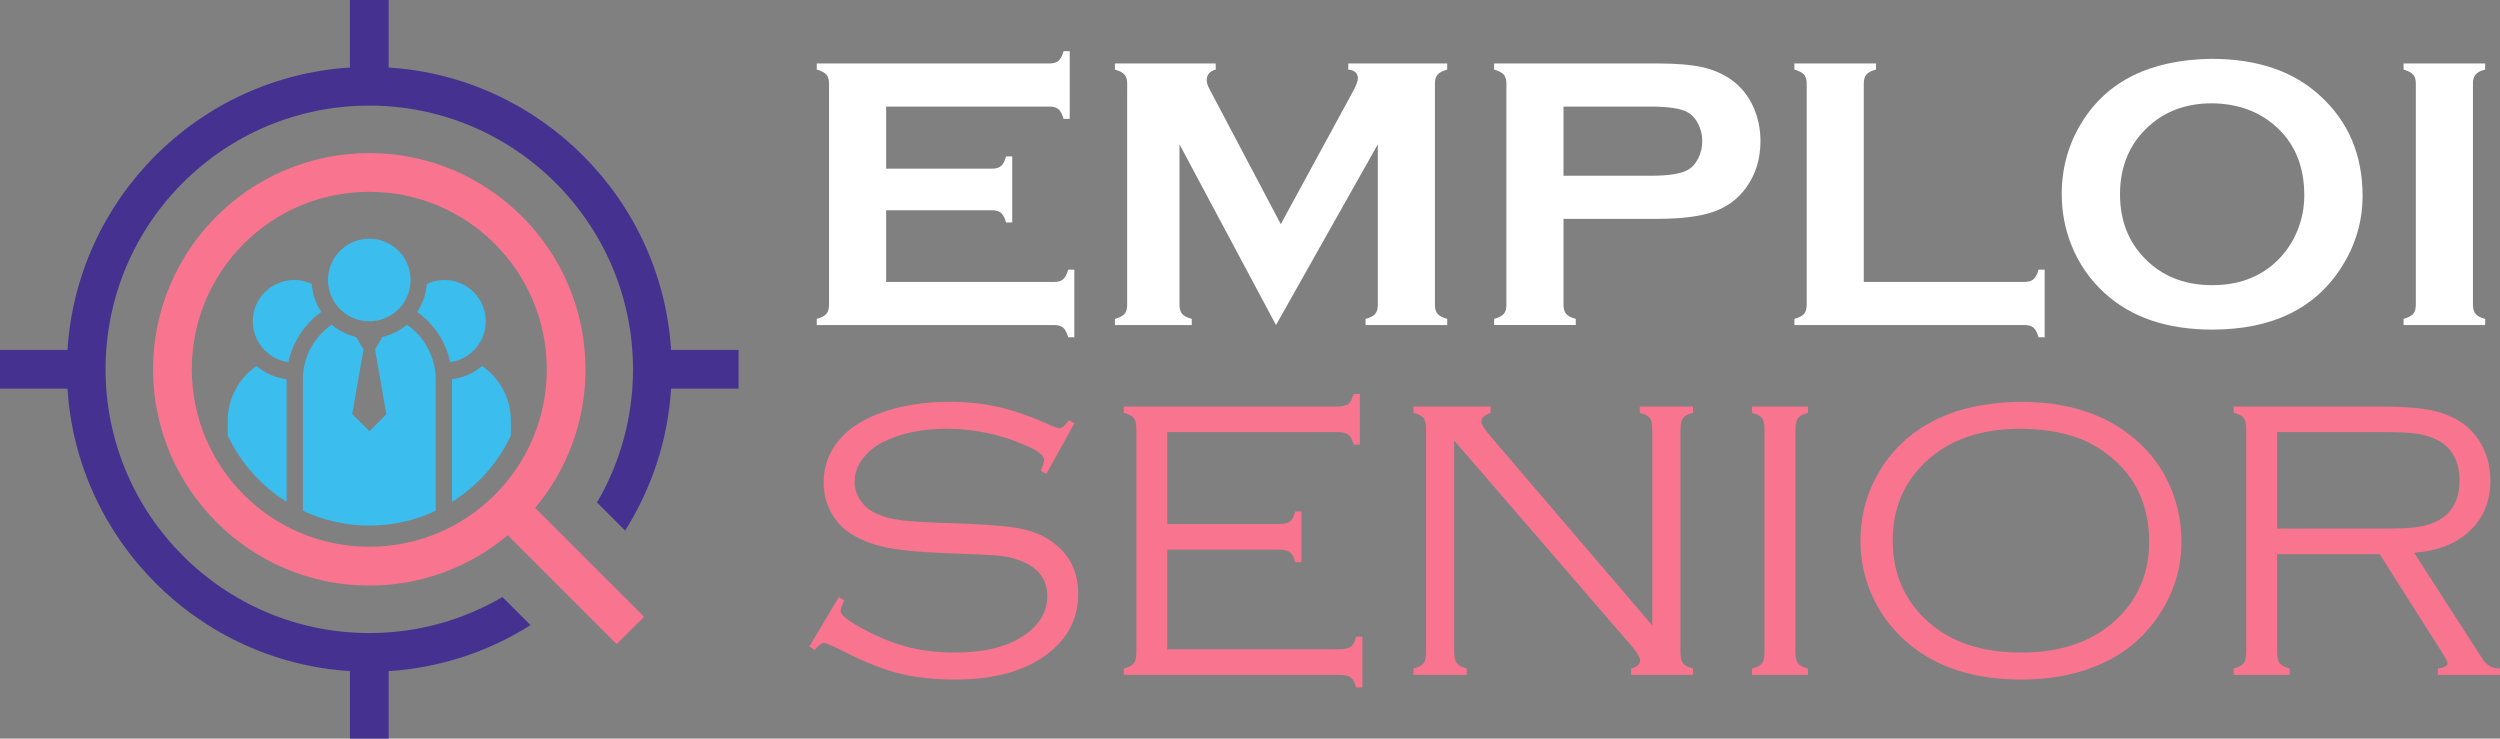
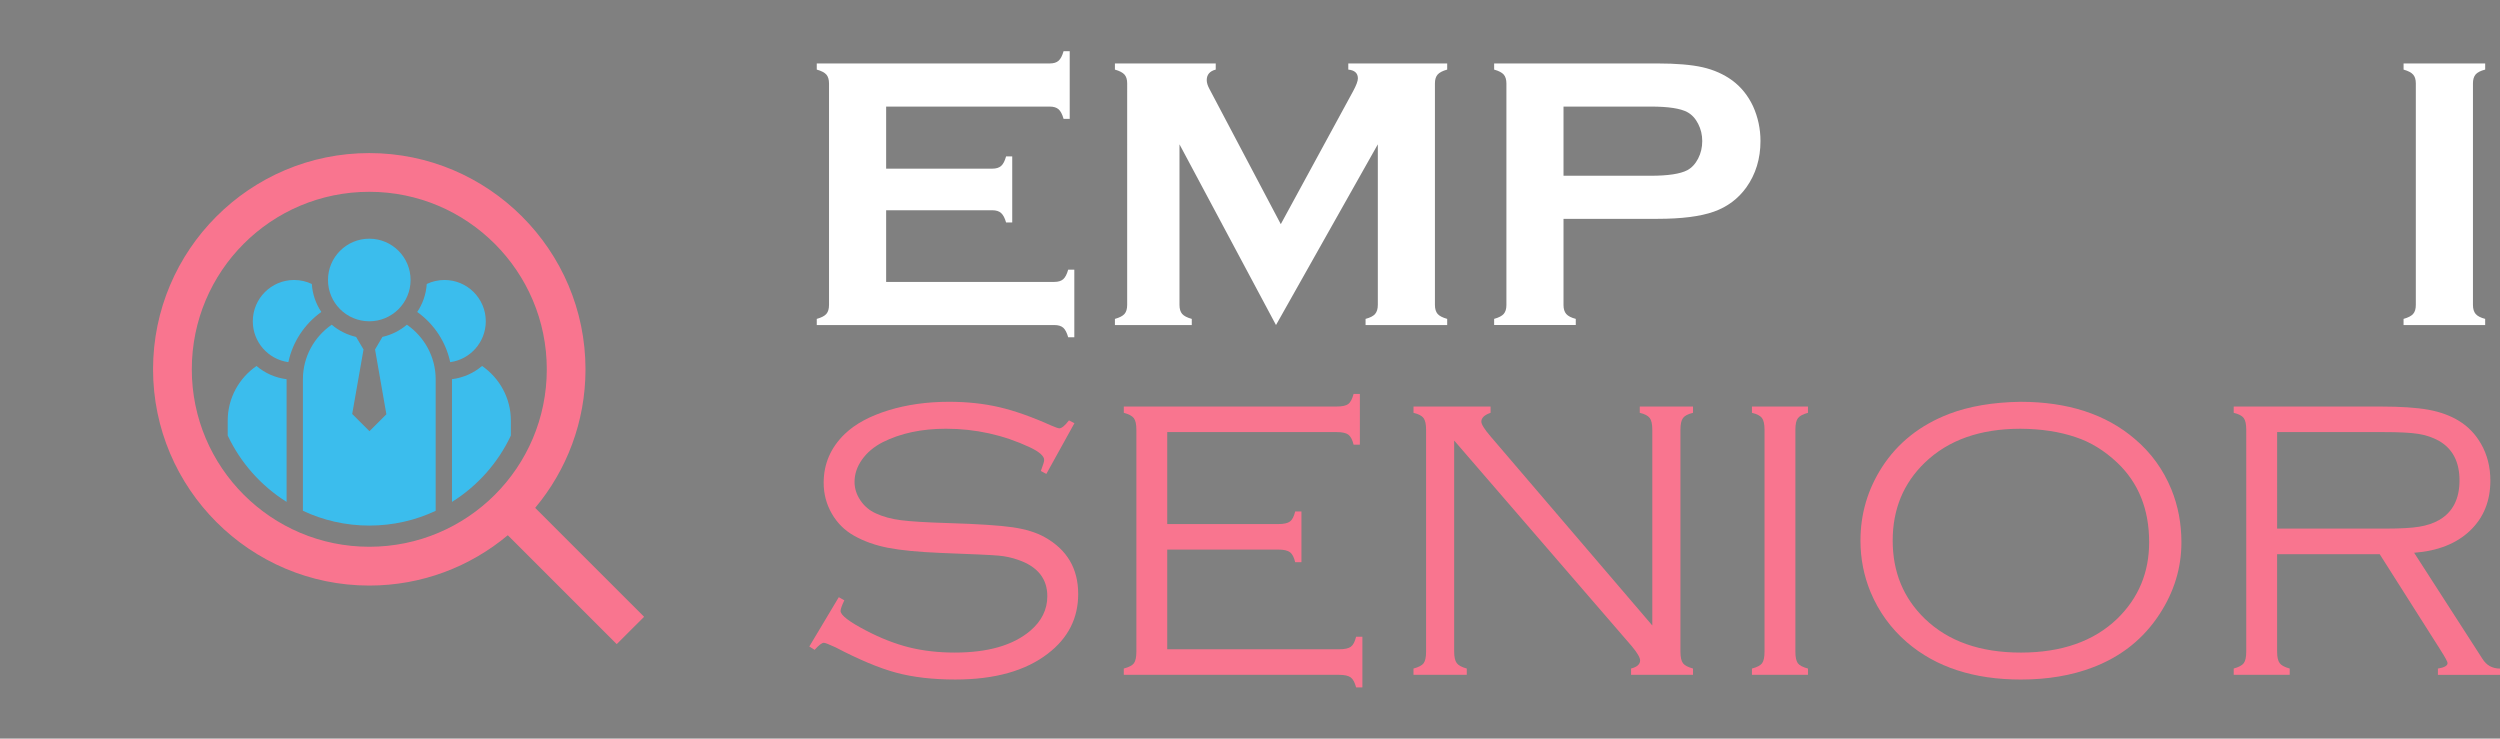
<svg xmlns="http://www.w3.org/2000/svg" version="1.1" id="Calque_1" x="0px" y="0px" width="174.775px" height="51.634px" viewBox="0 0 174.775 51.634" enable-background="new 0 0 174.775 51.634" xml:space="preserve">
  <rect x="0" y="0" width="174.775" height="51.634" fill="#808080" stroke="none" />
  <g>
    <g>
      <path fill="#F9758F" d="M25.817,13.409c-6.859-0.001-12.41,5.55-12.408,12.41c-0.001,6.848,5.559,12.406,12.408,12.405    c6.856,0.001,12.41-5.549,12.409-12.405C38.227,18.971,32.663,13.408,25.817,13.409 M25.817,10.702    c8.326,0,15.115,6.787,15.115,15.118c0,3.682-1.323,7.06-3.518,9.685l7.615,7.614l-1.914,1.912l-7.615-7.613    c-2.623,2.196-6.001,3.519-9.684,3.519c-8.33,0-15.116-6.787-15.116-15.116C10.701,17.474,17.476,10.702,25.817,10.702z" />
-       <path fill-rule="evenodd" clip-rule="evenodd" fill="#443190" d="M27.17,46.917c3.63-0.228,7.015-1.377,9.919-3.216l-1.963-1.961    c-2.732,1.598-5.914,2.517-9.309,2.517c-10.172,0-18.438-8.269-18.437-18.438c0-10.186,8.252-18.439,18.438-18.436    c10.161-0.002,18.436,8.271,18.436,18.436c0,3.396-0.917,6.577-2.517,9.308l1.964,1.966c1.837-2.908,2.986-6.291,3.215-9.922    h4.716v-2.706h-4.716C46.244,13.886,37.749,5.394,27.17,4.72V0h-2.706v4.72C13.873,5.391,5.391,13.874,4.718,24.465H0v2.706h4.718    c0.672,10.583,9.161,19.075,19.746,19.746v4.717h2.706V46.917z" />
      <path fill-rule="evenodd" clip-rule="evenodd" fill="#3BBDED" d="M30.457,35.711c-1.407,0.665-2.982,1.032-4.64,1.032    c-1.659,0-3.23-0.37-4.641-1.034v-9.192c0-1.579,0.799-2.977,2.014-3.817c0.484,0.412,1.067,0.706,1.705,0.854l0.519,0.878    l-0.791,4.509l1.206,1.203l1.183-1.182l-0.792-4.53l0.515-0.878c0.641-0.147,1.227-0.442,1.711-0.854    c1.213,0.84,2.012,2.238,2.012,3.817V35.711z" />
      <path fill-rule="evenodd" clip-rule="evenodd" fill="#3BBDED" d="M33.701,25.585c1.215,0.84,2.014,2.24,2.014,3.82v1.044    c-0.9,1.915-2.336,3.526-4.117,4.64v-8.581C32.395,26.408,33.119,26.08,33.701,25.585z" />
      <path fill-rule="evenodd" clip-rule="evenodd" fill="#3BBDED" d="M31.074,19.574c1.592,0,2.887,1.292,2.887,2.887    c0,1.458-1.08,2.664-2.487,2.857c-0.299-1.404-1.118-2.661-2.306-3.509c0.381-0.566,0.619-1.236,0.667-1.957    C30.212,19.675,30.63,19.574,31.074,19.574z" />
      <path fill-rule="evenodd" clip-rule="evenodd" fill="#3BBDED" d="M15.919,30.446v-1.04c0-1.58,0.797-2.98,2.013-3.82    c0.582,0.495,1.307,0.823,2.103,0.924v8.576C18.256,33.972,16.818,32.357,15.919,30.446z" />
      <path fill-rule="evenodd" clip-rule="evenodd" fill="#3BBDED" d="M20.56,19.574c0.444,0,0.863,0.101,1.238,0.278    c0.049,0.721,0.286,1.391,0.667,1.957c-1.188,0.85-2.007,2.104-2.306,3.509c-1.407-0.193-2.486-1.399-2.486-2.857    C17.673,20.867,18.968,19.574,20.56,19.574z" />
      <circle fill-rule="evenodd" clip-rule="evenodd" fill="#3BBDED" cx="25.817" cy="19.574" r="2.887" />
    </g>
    <g>
      <g>
        <path fill="#FFFFFF" d="M61.95,14.698v5.01h11.762c0.267,0,0.473-0.063,0.616-0.188c0.142-0.125,0.259-0.348,0.349-0.669h0.428     v4.729h-0.428c-0.09-0.321-0.207-0.546-0.349-0.671c-0.143-0.124-0.349-0.185-0.616-0.185H57.1v-0.43     c0.321-0.09,0.545-0.204,0.67-0.347c0.125-0.144,0.187-0.354,0.187-0.631V5.843c0-0.277-0.062-0.487-0.187-0.63     c-0.125-0.142-0.35-0.259-0.67-0.348V4.436h16.29c0.268,0,0.474-0.063,0.616-0.191c0.143-0.127,0.258-0.35,0.348-0.666h0.429     v4.729h-0.429c-0.09-0.318-0.206-0.54-0.348-0.667c-0.143-0.126-0.349-0.19-0.616-0.19H61.95v4.34h7.422     c0.267,0,0.472-0.063,0.615-0.187c0.143-0.126,0.259-0.348,0.349-0.67h0.429v4.621h-0.429c-0.089-0.312-0.206-0.534-0.349-0.662     c-0.144-0.13-0.348-0.194-0.615-0.194H61.95z" />
        <path fill="#FFFFFF" d="M89.205,22.724L82.458,10.09v11.226c0,0.278,0.063,0.487,0.188,0.631     c0.125,0.143,0.348,0.257,0.671,0.347v0.43h-5.373v-0.43c0.321-0.09,0.544-0.204,0.67-0.347c0.125-0.144,0.187-0.354,0.187-0.631     V5.83c0-0.268-0.061-0.473-0.187-0.616c-0.126-0.142-0.349-0.259-0.67-0.348V4.436h7.048v0.429     c-0.419,0.107-0.629,0.353-0.629,0.737c0,0.179,0.062,0.384,0.188,0.616l4.989,9.452l5.054-9.291     c0.223-0.411,0.336-0.71,0.336-0.899c0-0.365-0.225-0.571-0.671-0.615V4.436h6.914v0.429c-0.321,0.089-0.545,0.206-0.669,0.348     c-0.125,0.143-0.188,0.348-0.188,0.616v15.486c0,0.278,0.063,0.487,0.188,0.631c0.124,0.143,0.348,0.257,0.669,0.347v0.43h-5.706     v-0.43c0.313-0.081,0.533-0.193,0.664-0.34c0.128-0.15,0.193-0.36,0.193-0.638V10.09L89.205,22.724z" />
        <path fill="#FFFFFF" d="M109.305,15.3v6.029c0,0.268,0.064,0.474,0.193,0.624c0.131,0.147,0.352,0.259,0.664,0.34v0.43h-5.707     v-0.43c0.322-0.09,0.545-0.204,0.67-0.347c0.125-0.144,0.188-0.35,0.188-0.617V5.843c0-0.277-0.063-0.487-0.188-0.63     c-0.125-0.142-0.348-0.259-0.67-0.348V4.436h11.414c1.329,0,2.388,0.09,3.169,0.268c0.779,0.178,1.472,0.487,2.071,0.924     c0.613,0.456,1.096,1.054,1.445,1.795c0.347,0.768,0.521,1.581,0.521,2.437c0,1.234-0.329,2.315-0.989,3.243     c-0.573,0.795-1.329,1.36-2.271,1.695c-0.943,0.334-2.258,0.501-3.945,0.501H109.305z M109.305,12.287h6.096     c1.213,0,2.065-0.13,2.558-0.388c0.314-0.17,0.563-0.44,0.756-0.811c0.192-0.372,0.289-0.779,0.289-1.227     c0-0.437-0.097-0.839-0.289-1.211s-0.441-0.641-0.756-0.811c-0.48-0.259-1.333-0.388-2.558-0.388h-6.096V12.287z" />
-         <path fill="#FFFFFF" d="M130.298,19.708h11.238c0.276,0,0.487-0.063,0.629-0.188c0.143-0.125,0.262-0.348,0.348-0.669h0.43v4.729     h-0.43c-0.086-0.321-0.205-0.546-0.348-0.671c-0.142-0.124-0.353-0.185-0.629-0.185h-16.09v-0.43     c0.321-0.09,0.545-0.204,0.672-0.347c0.124-0.144,0.188-0.354,0.188-0.631V5.843c0-0.277-0.063-0.487-0.188-0.63     c-0.127-0.142-0.351-0.259-0.672-0.348V4.436h5.707v0.429c-0.321,0.081-0.544,0.193-0.671,0.342     c-0.124,0.147-0.185,0.359-0.185,0.636V19.708z" />
-         <path fill="#FFFFFF" d="M154.619,4.114c3.19,0,5.72,0.862,7.586,2.587c1.977,1.803,2.963,4.135,2.963,6.992     c0,1.75-0.474,3.385-1.421,4.902c-1.85,2.967-4.885,4.447-9.102,4.447c-3.164,0-5.68-0.861-7.546-2.584     c-1.003-0.92-1.762-2.023-2.282-3.31c-0.453-1.133-0.682-2.326-0.682-3.577c0-1.831,0.469-3.506,1.408-5.024     C147.337,5.646,150.362,4.169,154.619,4.114z M154.632,7.223c-1.743,0-3.196,0.518-4.359,1.553     c-1.376,1.221-2.063,2.823-2.063,4.804c0,1.98,0.688,3.582,2.063,4.803c1.163,1.036,2.624,1.552,4.385,1.552     s3.22-0.517,4.372-1.552c0.688-0.616,1.216-1.37,1.581-2.261c0.324-0.795,0.482-1.615,0.482-2.462     c0-2.07-0.687-3.698-2.063-4.884C157.858,7.758,156.393,7.24,154.632,7.223z" />
        <path fill="#FFFFFF" d="M168.89,21.315V5.83c0-0.268-0.061-0.473-0.188-0.616c-0.124-0.142-0.348-0.259-0.668-0.348V4.436h5.705     v0.429c-0.32,0.081-0.544,0.193-0.67,0.342c-0.124,0.147-0.185,0.354-0.185,0.623v15.486c0,0.278,0.063,0.488,0.192,0.638     c0.129,0.147,0.353,0.259,0.662,0.34v0.43h-5.705v-0.43c0.32-0.09,0.544-0.204,0.668-0.347     C168.83,21.803,168.89,21.593,168.89,21.315z" />
      </g>
      <g>
        <path fill="#F9758F" d="M75.114,29.585l-1.964,3.547l-0.384-0.205c0.156-0.414,0.232-0.668,0.232-0.771     c0-0.273-0.338-0.572-1.016-0.893c-1.842-0.86-3.793-1.291-5.854-1.291c-1.694,0-3.169,0.315-4.423,0.944     c-0.605,0.313-1.084,0.713-1.436,1.207c-0.353,0.495-0.529,1.017-0.529,1.563c0,0.461,0.137,0.89,0.412,1.297     c0.275,0.407,0.637,0.711,1.085,0.911c0.495,0.229,1.079,0.388,1.752,0.474c0.673,0.088,1.77,0.154,3.291,0.2     c2.107,0.063,3.613,0.163,4.521,0.295c0.906,0.134,1.653,0.363,2.239,0.693c1.557,0.871,2.336,2.194,2.336,3.971     c0,1.695-0.705,3.082-2.116,4.165c-1.566,1.208-3.724,1.813-6.472,1.813c-1.584,0-2.967-0.161-4.149-0.481     c-1.182-0.32-2.592-0.912-4.232-1.772c-0.458-0.211-0.728-0.315-0.811-0.315c-0.138,0-0.353,0.164-0.646,0.493l-0.372-0.233     l2.062-3.449l0.385,0.221c-0.174,0.364-0.262,0.613-0.262,0.741c0,0.295,0.587,0.746,1.759,1.36     c1.054,0.551,2.068,0.946,3.043,1.189c0.976,0.241,2.036,0.362,3.18,0.362c2.318,0,4.076-0.505,5.277-1.521     c0.797-0.679,1.195-1.487,1.195-2.42c0-1.229-0.683-2.076-2.046-2.543c-0.44-0.156-0.896-0.253-1.368-0.294     c-0.471-0.043-1.811-0.104-4.019-0.187c-1.576-0.065-2.81-0.184-3.703-0.359c-0.894-0.173-1.688-0.456-2.384-0.851     c-0.65-0.365-1.166-0.878-1.546-1.538c-0.38-0.659-0.57-1.378-0.57-2.157c0-1.328,0.495-2.468,1.484-3.42     c0.732-0.699,1.745-1.244,3.037-1.644c1.291-0.397,2.707-0.598,4.245-0.598c1.256,0,2.42,0.125,3.498,0.374     c1.077,0.25,2.292,0.678,3.649,1.288c0.302,0.129,0.49,0.194,0.562,0.194c0.166,0,0.39-0.186,0.674-0.556L75.114,29.585z" />
        <path fill="#F9758F" d="M81.601,38.422v6.968h12.023c0.385,0,0.658-0.06,0.817-0.18c0.16-0.117,0.282-0.352,0.364-0.698h0.439     v3.542h-0.439c-0.092-0.346-0.217-0.58-0.378-0.697c-0.16-0.12-0.432-0.18-0.816-0.18H78.564v-0.439     c0.357-0.095,0.593-0.216,0.708-0.369c0.115-0.158,0.172-0.428,0.172-0.814V30.04c0-0.382-0.06-0.654-0.178-0.808     c-0.119-0.156-0.353-0.281-0.701-0.372v-0.44h14.881c0.386,0,0.655-0.057,0.812-0.176c0.155-0.117,0.278-0.35,0.371-0.703h0.44     v3.544h-0.44c-0.083-0.344-0.205-0.577-0.364-0.698c-0.161-0.12-0.433-0.18-0.818-0.18H81.601v6.43h7.763     c0.386,0,0.657-0.059,0.817-0.179c0.161-0.118,0.282-0.352,0.365-0.702h0.438v3.547h-0.438c-0.083-0.348-0.204-0.582-0.365-0.7     c-0.16-0.119-0.432-0.182-0.817-0.182H81.601z" />
        <path fill="#F9758F" d="M101.661,30.797v14.756c0,0.376,0.061,0.645,0.18,0.804c0.12,0.161,0.354,0.285,0.701,0.38v0.439h-3.724     v-0.439c0.357-0.095,0.592-0.216,0.707-0.369c0.115-0.158,0.173-0.428,0.173-0.814V30.04c0-0.382-0.061-0.656-0.179-0.816     c-0.12-0.16-0.353-0.282-0.701-0.363v-0.44h5.388v0.44c-0.432,0.147-0.646,0.353-0.646,0.616c0,0.185,0.214,0.529,0.646,1.032     l11.306,13.218V30.04c0-0.382-0.058-0.656-0.177-0.816c-0.12-0.16-0.353-0.282-0.7-0.363v-0.44h3.723v0.44     c-0.351,0.082-0.582,0.203-0.7,0.363c-0.119,0.16-0.179,0.434-0.179,0.816v15.514c0,0.387,0.06,0.656,0.179,0.814     c0.118,0.153,0.35,0.274,0.7,0.369v0.439h-4.33v-0.439c0.422-0.111,0.632-0.297,0.632-0.564c0-0.2-0.192-0.531-0.576-0.99     L101.661,30.797z" />
        <path fill="#F9758F" d="M123.358,45.554V30.04c0-0.382-0.061-0.656-0.177-0.816c-0.12-0.16-0.355-0.282-0.703-0.363v-0.44h3.917     v0.44c-0.348,0.091-0.581,0.216-0.7,0.372c-0.121,0.154-0.18,0.425-0.18,0.808v15.514c0,0.387,0.059,0.656,0.172,0.814     c0.116,0.153,0.351,0.274,0.708,0.369v0.439h-3.917v-0.439c0.359-0.095,0.593-0.216,0.708-0.369     C123.302,46.21,123.358,45.94,123.358,45.554z" />
        <path fill="#F9758F" d="M141.248,28.09c3.309,0,5.976,0.867,7.996,2.598c1.138,0.961,1.99,2.139,2.559,3.53     c0.466,1.145,0.7,2.377,0.7,3.697c0,1.785-0.509,3.456-1.526,5.016c-1.119,1.721-2.669,2.962-4.659,3.722     c-1.481,0.569-3.164,0.854-5.04,0.854c-3.29,0-5.941-0.868-7.957-2.598c-1.126-0.971-1.979-2.147-2.556-3.531     c-0.466-1.136-0.7-2.33-0.7-3.588c0-1.857,0.503-3.571,1.511-5.138c1.098-1.695,2.656-2.932,4.672-3.71     C137.657,28.402,139.327,28.119,141.248,28.09z M141.248,29.974c-2.812,0-5.037,0.787-6.677,2.362     c-1.504,1.448-2.253,3.268-2.253,5.454c0,2.199,0.749,4.022,2.253,5.472c1.632,1.572,3.865,2.36,6.706,2.36     c2.848,0,5.093-0.788,6.732-2.36c1.492-1.449,2.238-3.234,2.238-5.36c0-2.298-0.746-4.153-2.238-5.565     c-0.897-0.842-1.86-1.432-2.888-1.771C143.988,30.178,142.696,29.983,141.248,29.974z" />
        <path fill="#F9758F" d="M159.193,38.74v6.816c0,0.376,0.058,0.642,0.18,0.805c0.118,0.16,0.353,0.281,0.7,0.376v0.439h-3.915     v-0.439c0.348-0.095,0.58-0.216,0.7-0.369c0.119-0.158,0.177-0.428,0.177-0.814V30.04c0-0.382-0.058-0.656-0.177-0.816     c-0.12-0.16-0.353-0.282-0.7-0.363v-0.44h10.292c1.408,0,2.524,0.078,3.345,0.228c0.819,0.152,1.532,0.416,2.136,0.791     c0.624,0.386,1.129,0.914,1.513,1.582c0.439,0.762,0.657,1.62,0.657,2.576c0,1.43-0.473,2.598-1.421,3.5     c-0.947,0.904-2.249,1.418-3.908,1.546l4.771,7.408c0.281,0.459,0.693,0.688,1.233,0.688v0.439h-4.342v-0.439     c0.449-0.073,0.675-0.201,0.675-0.384c0-0.093-0.162-0.39-0.481-0.894l-4.264-6.72H159.193z M159.193,36.955h7.599     c1.038,0,1.816-0.044,2.343-0.134c0.529-0.085,0.992-0.242,1.396-0.472c0.944-0.552,1.413-1.471,1.413-2.763     c0-1.299-0.484-2.227-1.456-2.777c-0.432-0.236-0.908-0.396-1.434-0.478c-0.53-0.085-1.346-0.124-2.454-0.124h-7.406V36.955z" />
      </g>
    </g>
  </g>
</svg>